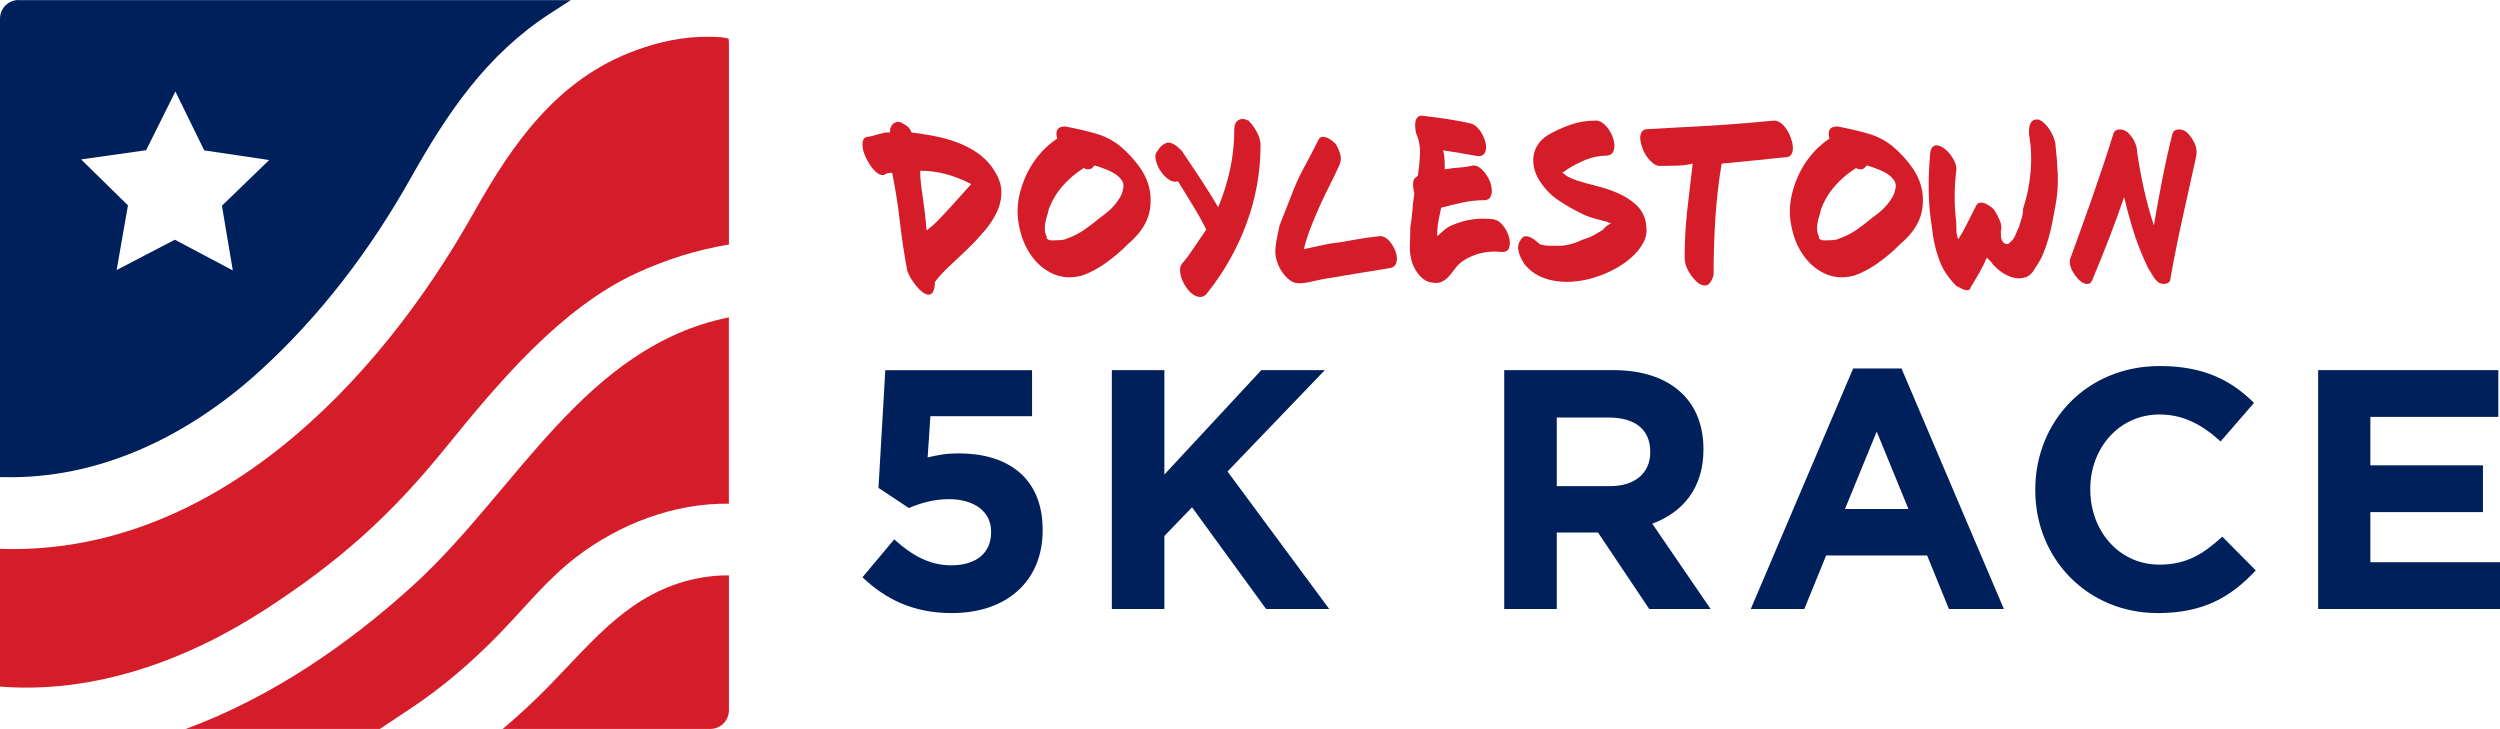
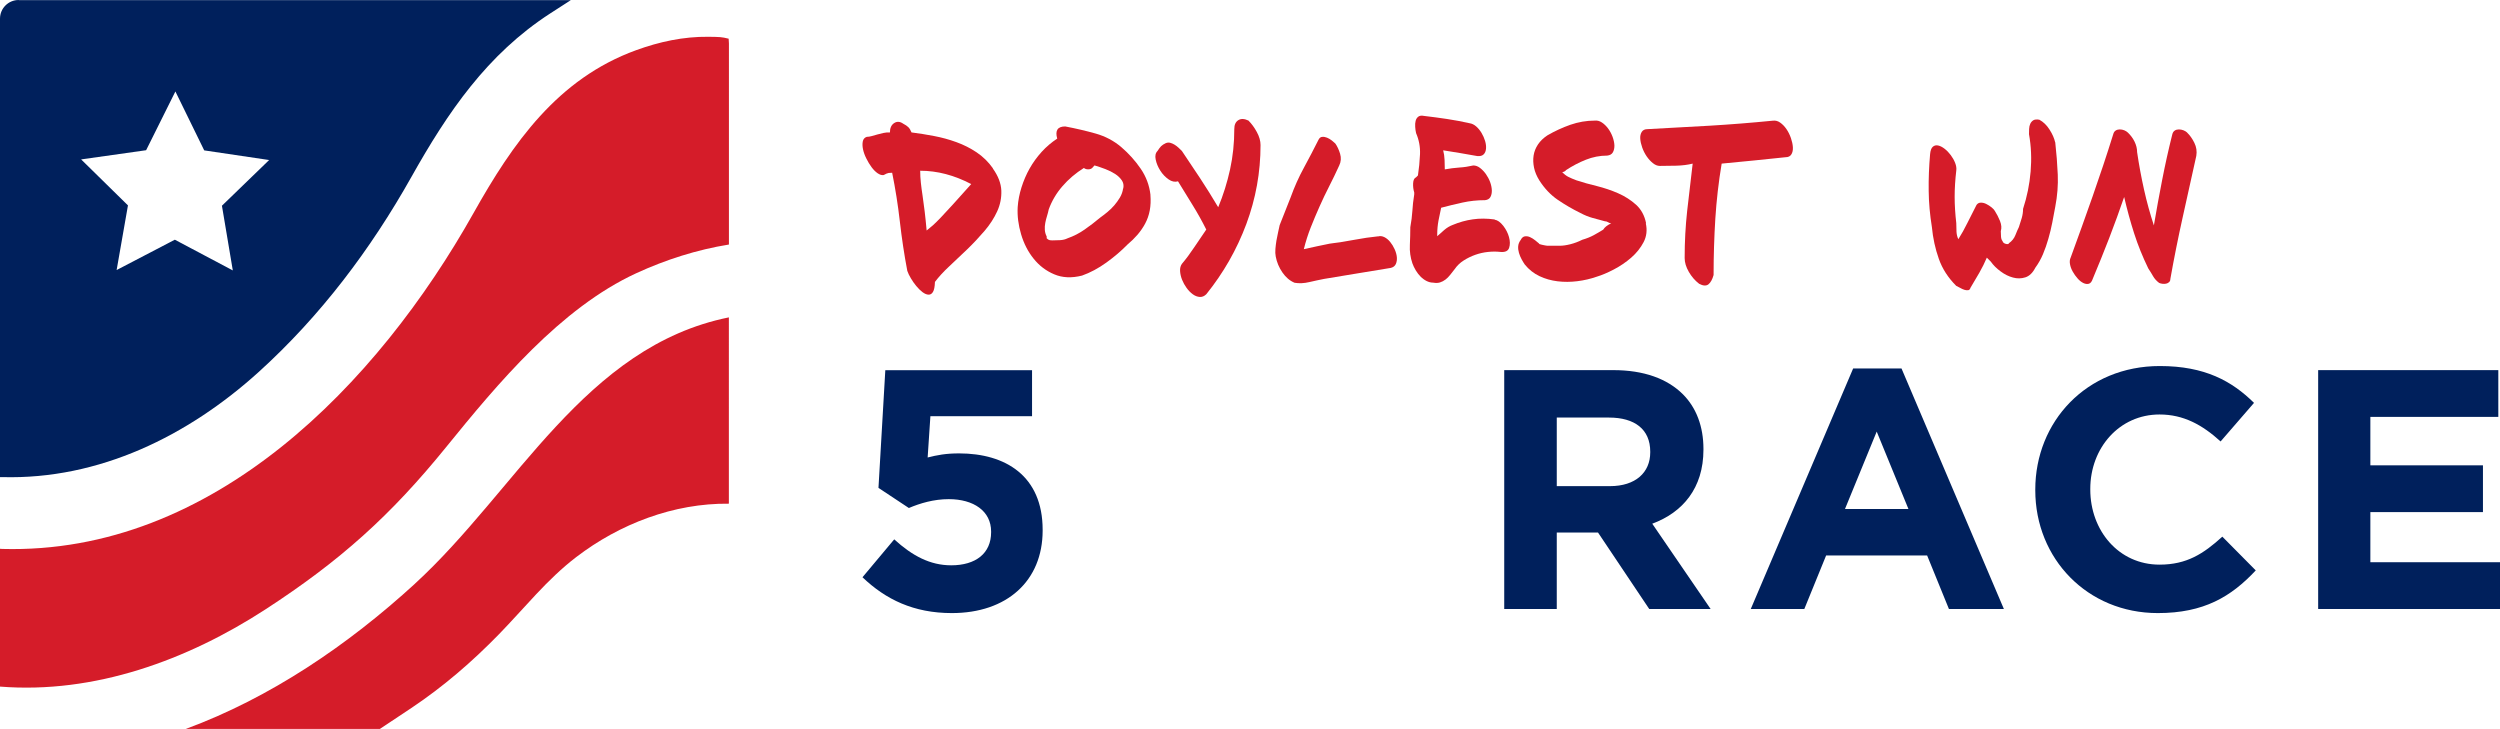
<svg xmlns="http://www.w3.org/2000/svg" id="Layer_1" viewBox="0 0 445.86 130">
  <defs>
    <style>.cls-1{fill:#00205c;}.cls-2{fill:#d51c29;}</style>
  </defs>
  <g>
    <path class="cls-2" d="M177.06,30.04c.96,1.34,1.46,2.65,1.52,3.93,.05,1.28-.19,2.53-.74,3.73-.55,1.2-1.3,2.37-2.27,3.5-.97,1.13-2,2.23-3.09,3.28-1.09,1.05-2.16,2.06-3.2,3.03-1.04,.97-1.88,1.89-2.54,2.77-.03,.85-.14,1.44-.35,1.78-.2,.34-.47,.51-.8,.49-.33-.01-.68-.16-1.07-.45-.38-.29-.75-.65-1.11-1.09-.36-.44-.68-.89-.96-1.37-.29-.48-.5-.92-.64-1.33-.55-2.9-.99-5.83-1.33-8.81-.34-2.98-.8-5.87-1.37-8.69-.22,0-.43,.01-.63,.04-.2,.03-.5,.15-.88,.37-.33,.06-.68-.05-1.07-.31-.38-.26-.74-.62-1.09-1.09-.34-.46-.66-.98-.94-1.56-.29-.57-.48-1.12-.59-1.64-.11-.52-.12-.98-.04-1.39,.08-.41,.31-.68,.7-.82,.27,0,.57-.05,.9-.14s.67-.19,1.02-.29c.36-.1,.72-.18,1.09-.27,.37-.08,.74-.11,1.13-.08,0-.79,.25-1.35,.76-1.68,.51-.33,1.04-.29,1.62,.12,.38,.19,.68,.4,.9,.61,.22,.22,.41,.53,.57,.94,1.31,.16,2.65,.38,4.02,.64,1.37,.26,2.69,.62,3.98,1.09,1.28,.46,2.49,1.07,3.61,1.82,1.12,.75,2.09,1.7,2.91,2.85Zm-3.85,2.79c-3.01-1.58-6.04-2.38-9.1-2.38,0,.71,.04,1.43,.12,2.15,.08,.72,.18,1.5,.31,2.34,.12,.83,.25,1.76,.37,2.77,.12,1.01,.24,2.15,.35,3.4,.35-.27,.72-.58,1.11-.92,.38-.34,.86-.81,1.43-1.41,.57-.6,1.29-1.37,2.15-2.32,.86-.94,1.95-2.15,3.26-3.63Z" />
    <path class="cls-2" d="M205.17,34.75c.08,1.01,.04,1.94-.12,2.79-.16,.85-.44,1.63-.82,2.34-.38,.71-.84,1.37-1.37,1.99-.53,.61-1.13,1.2-1.78,1.74-1.09,1.12-2.35,2.19-3.77,3.22-1.42,1.02-2.87,1.8-4.34,2.32-1.86,.47-3.51,.39-4.96-.23-1.45-.61-2.67-1.54-3.67-2.79-1-1.24-1.74-2.69-2.23-4.34-.49-1.65-.7-3.27-.61-4.86,.08-1.17,.31-2.35,.68-3.52,.37-1.17,.85-2.3,1.45-3.36,.6-1.07,1.32-2.05,2.15-2.97,.83-.91,1.76-1.7,2.77-2.36-.41-1.45,.07-2.17,1.43-2.17,1.89,.36,3.69,.78,5.43,1.27,1.73,.49,3.26,1.3,4.57,2.42,1.34,1.15,2.49,2.43,3.46,3.85,.97,1.42,1.55,2.98,1.74,4.67Zm-4.84-1.15c.11-.55,.02-1.03-.27-1.45-.29-.42-.68-.8-1.19-1.13-.51-.33-1.08-.61-1.72-.86-.64-.25-1.29-.46-1.95-.66l-.41,.45c-.16,.16-.4,.25-.72,.25s-.57-.08-.76-.25c-1.48,.93-2.75,2.01-3.83,3.26-1.08,1.24-1.89,2.62-2.44,4.12-.08,.38-.18,.78-.31,1.19s-.23,.82-.31,1.23c-.08,.41-.11,.83-.08,1.25,.03,.42,.14,.81,.33,1.17v.33c.19,.19,.37,.3,.53,.33,.16,.03,.34,.04,.53,.04,.38,0,.83-.01,1.33-.04,.51-.03,.95-.14,1.33-.33,1.09-.38,2.12-.91,3.07-1.58,.96-.67,1.87-1.37,2.75-2.11,.38-.27,.8-.59,1.25-.96,.45-.37,.87-.77,1.25-1.21,.38-.44,.72-.91,1.02-1.41,.3-.51,.49-1.04,.57-1.62Z" />
    <path class="cls-2" d="M222.67,21.52c.55,.55,1.04,1.22,1.48,2.03s.66,1.58,.66,2.32c0,4.86-.85,9.56-2.54,14.1-1.69,4.53-4.07,8.7-7.13,12.5-.36,.35-.74,.52-1.17,.49-.42-.03-.83-.18-1.23-.47-.4-.29-.77-.66-1.11-1.13-.34-.47-.61-.96-.82-1.48-.2-.52-.32-1.03-.35-1.54-.03-.51,.08-.94,.33-1.29,.74-.87,1.46-1.84,2.17-2.91,.71-1.07,1.43-2.13,2.17-3.2-.74-1.48-1.54-2.92-2.42-4.34-.87-1.42-1.75-2.84-2.62-4.26-.55,.16-1.11,.05-1.68-.35-.57-.4-1.07-.91-1.48-1.56-.41-.64-.68-1.3-.82-1.97-.14-.67-.03-1.18,.33-1.54,.22-.35,.43-.63,.63-.84,.2-.2,.49-.39,.84-.55,.27-.11,.54-.13,.8-.06,.26,.07,.51,.18,.76,.33,.25,.15,.49,.34,.72,.55,.23,.22,.43,.41,.59,.57,1.09,1.61,2.18,3.24,3.26,4.88,1.08,1.64,2.15,3.36,3.22,5.16,.9-2.16,1.6-4.4,2.11-6.72,.51-2.32,.76-4.74,.76-7.25,0-.74,.24-1.26,.72-1.56,.48-.3,1.09-.27,1.82,.08Z" />
    <path class="cls-2" d="M245.74,42.17c.38-.11,.76-.07,1.15,.12,.38,.19,.73,.48,1.04,.86,.31,.38,.58,.82,.8,1.31,.22,.49,.35,.96,.39,1.41,.04,.45-.02,.85-.18,1.21-.16,.36-.46,.59-.9,.7-2.02,.33-4.01,.66-5.96,.98-1.95,.33-3.93,.66-5.92,.98-.85,.16-1.73,.36-2.66,.57-.93,.22-1.8,.26-2.62,.12-.85-.35-1.57-.97-2.17-1.84-.6-.87-1-1.82-1.19-2.83-.08-.41-.1-.86-.06-1.35,.04-.49,.1-.98,.18-1.48,.08-.49,.18-.98,.29-1.45,.11-.48,.2-.92,.29-1.33,.33-.85,.66-1.67,.98-2.48,.33-.81,.66-1.63,.98-2.48,.66-1.83,1.44-3.59,2.36-5.27,.91-1.68,1.78-3.34,2.6-4.98,.16-.33,.38-.51,.66-.53,.27-.03,.56,.02,.86,.14,.3,.12,.58,.29,.84,.49,.26,.2,.47,.39,.64,.55,.35,.49,.64,1.11,.86,1.84,.22,.74,.16,1.43-.16,2.09-.57,1.26-1.17,2.49-1.78,3.69-.61,1.2-1.2,2.42-1.74,3.65-.55,1.23-1.07,2.47-1.56,3.71-.49,1.24-.9,2.53-1.23,3.87,.82-.19,1.59-.36,2.32-.51,.72-.15,1.48-.31,2.27-.47,1.53-.19,3.02-.42,4.47-.7,1.45-.27,2.84-.48,4.18-.61Z" />
    <path class="cls-2" d="M266.56,39.18c.52,.08,1.02,.44,1.52,1.07,.49,.63,.84,1.3,1.04,2.03,.2,.72,.21,1.37,.02,1.93-.19,.56-.71,.8-1.56,.72-.68-.08-1.41-.08-2.19,0-.78,.08-1.54,.25-2.27,.51-.74,.26-1.43,.6-2.09,1.02-.66,.42-1.19,.94-1.6,1.54-.27,.36-.54,.7-.8,1.02-.26,.33-.54,.61-.84,.84-.3,.23-.63,.4-.98,.51-.36,.11-.75,.12-1.19,.04-.41,0-.81-.1-1.19-.29-.38-.19-.74-.45-1.07-.78s-.61-.7-.86-1.11c-.25-.41-.45-.83-.61-1.27-.35-1.04-.51-2.12-.45-3.26,.05-1.13,.08-2.19,.08-3.18,.19-1.04,.31-2.01,.37-2.93,.05-.91,.16-1.89,.33-2.93v-.33c-.16-.52-.23-1.07-.2-1.64s.2-.93,.53-1.07l.33-.33c.19-1.23,.31-2.49,.37-3.79,.05-1.3-.18-2.55-.7-3.75-.08-.35-.14-.73-.16-1.13-.03-.4,0-.75,.08-1.07s.24-.56,.47-.74c.23-.18,.57-.23,1-.14,1.39,.16,2.77,.35,4.12,.55,1.35,.2,2.7,.46,4.04,.76,.41,.06,.8,.25,1.17,.57s.69,.72,.96,1.17c.27,.45,.48,.93,.63,1.43,.15,.51,.2,.97,.16,1.39-.04,.42-.18,.76-.43,1-.25,.25-.63,.34-1.15,.29-1.04-.19-2.05-.37-3.03-.53-.98-.16-1.99-.33-3.03-.49,.14,.52,.22,1.09,.25,1.72,.03,.63,.04,1.19,.04,1.68,.87-.16,1.73-.27,2.58-.33,.85-.05,1.68-.18,2.5-.37,.41,0,.81,.14,1.19,.43,.38,.29,.73,.65,1.05,1.09,.31,.44,.57,.92,.76,1.43,.19,.52,.29,1.01,.31,1.48,.01,.46-.07,.86-.25,1.19-.18,.33-.5,.52-.96,.57-1.39,0-2.74,.14-4.04,.43-1.3,.29-2.56,.59-3.79,.92-.16,.71-.32,1.47-.47,2.27-.15,.81-.23,1.63-.23,2.48v.33c.35-.33,.77-.7,1.25-1.11,.48-.41,.98-.71,1.5-.9,1.17-.49,2.37-.83,3.59-1,1.22-.18,2.52-.17,3.91,.02Z" />
    <path class="cls-2" d="M293.52,39.84c.27,1.2,.14,2.32-.39,3.34-.53,1.02-1.27,1.95-2.21,2.77-.94,.82-1.98,1.52-3.11,2.11-1.13,.59-2.15,1.02-3.05,1.29-1.09,.38-2.24,.65-3.44,.8-1.2,.15-2.38,.16-3.52,.02-1.15-.14-2.23-.44-3.24-.92-1.01-.48-1.89-1.17-2.62-2.07-.19-.27-.38-.59-.57-.94-.19-.35-.35-.73-.47-1.13-.12-.4-.17-.79-.14-1.19,.03-.4,.18-.77,.45-1.13,.19-.38,.44-.59,.74-.64,.3-.04,.61,0,.92,.14,.31,.14,.62,.33,.92,.57,.3,.25,.55,.45,.74,.61-.08,0-.08,.02,.02,.06,.1,.04,.24,.08,.43,.12,.19,.04,.38,.08,.57,.12,.19,.04,.33,.06,.41,.06h2.21c.55,0,1.17-.09,1.89-.27,.71-.18,1.42-.44,2.13-.8,.76-.22,1.43-.49,2.01-.8,.57-.31,1.15-.65,1.72-1,.14-.22,.31-.42,.53-.59,.22-.18,.52-.36,.9-.55-.19,0-.38-.06-.55-.18-.18-.12-.38-.18-.59-.18-.71-.19-1.43-.39-2.17-.59s-1.46-.5-2.17-.88c-1.45-.71-2.8-1.5-4.06-2.36-1.26-.86-2.35-2.01-3.28-3.46-.46-.74-.78-1.49-.94-2.25-.16-.76-.19-1.5-.08-2.19,.11-.7,.37-1.35,.78-1.97,.41-.61,.97-1.15,1.68-1.62,1.31-.76,2.68-1.39,4.1-1.89,1.42-.49,2.87-.74,4.34-.74,.44-.05,.86,.06,1.27,.33,.41,.27,.78,.63,1.11,1.07,.33,.44,.59,.93,.8,1.48,.2,.55,.31,1.06,.33,1.54,.01,.48-.08,.89-.27,1.23-.19,.34-.53,.54-1.02,.59-1.31,0-2.58,.25-3.81,.74s-2.4,1.11-3.52,1.84c-.06,.08-.12,.15-.2,.2-.16,.11-.33,.16-.49,.16,.35,.38,.72,.67,1.11,.86,.38,.19,.86,.4,1.43,.61,1.09,.36,2.3,.7,3.63,1.02,1.32,.33,2.6,.76,3.81,1.29s2.28,1.22,3.2,2.05c.91,.83,1.51,1.93,1.78,3.3Z" />
    <path class="cls-2" d="M316.22,21.52c.44-.05,.86,.06,1.27,.35s.78,.67,1.11,1.15,.59,1.01,.8,1.6c.2,.59,.32,1.13,.35,1.64,.03,.51-.06,.93-.27,1.27-.2,.34-.55,.51-1.04,.51-1.83,.19-3.67,.38-5.53,.57-1.86,.19-3.81,.38-5.86,.57-.55,3.28-.92,6.55-1.13,9.81-.2,3.27-.31,6.62-.31,10.06-.22,.79-.53,1.35-.92,1.66-.4,.31-.95,.28-1.66-.1-.74-.57-1.35-1.28-1.84-2.13s-.74-1.67-.74-2.46c0-2.9,.15-5.7,.45-8.42,.3-2.72,.63-5.53,.98-8.42-.9,.22-1.87,.34-2.91,.37-1.04,.03-2.02,.04-2.95,.04-.41,0-.82-.16-1.23-.49-.41-.33-.78-.73-1.11-1.21-.33-.48-.59-1-.8-1.58-.2-.57-.32-1.1-.35-1.58-.03-.48,.06-.88,.27-1.21s.55-.49,1.04-.49c3.69-.19,7.38-.4,11.06-.61,3.69-.22,7.46-.52,11.31-.9Z" />
-     <path class="cls-2" d="M342.9,34.75c.08,1.01,.04,1.94-.12,2.79-.16,.85-.44,1.63-.82,2.34-.38,.71-.84,1.37-1.37,1.99-.53,.61-1.13,1.2-1.78,1.74-1.09,1.12-2.35,2.19-3.77,3.22-1.42,1.02-2.87,1.8-4.34,2.32-1.86,.47-3.51,.39-4.96-.23-1.45-.61-2.67-1.54-3.67-2.79-1-1.24-1.74-2.69-2.23-4.34-.49-1.65-.7-3.27-.61-4.86,.08-1.17,.31-2.35,.68-3.52,.37-1.17,.85-2.3,1.45-3.36,.6-1.07,1.32-2.05,2.15-2.97,.83-.91,1.76-1.7,2.77-2.36-.41-1.45,.07-2.17,1.43-2.17,1.89,.36,3.69,.78,5.43,1.27,1.73,.49,3.26,1.3,4.57,2.42,1.34,1.15,2.49,2.43,3.46,3.85,.97,1.42,1.55,2.98,1.74,4.67Zm-4.84-1.15c.11-.55,.02-1.03-.27-1.45-.29-.42-.68-.8-1.19-1.13-.51-.33-1.08-.61-1.72-.86-.64-.25-1.29-.46-1.95-.66l-.41,.45c-.16,.16-.4,.25-.72,.25s-.57-.08-.76-.25c-1.48,.93-2.75,2.01-3.83,3.26-1.08,1.24-1.89,2.62-2.44,4.12-.08,.38-.18,.78-.31,1.19s-.23,.82-.31,1.23c-.08,.41-.11,.83-.08,1.25,.03,.42,.14,.81,.33,1.17v.33c.19,.19,.37,.3,.53,.33,.16,.03,.34,.04,.53,.04,.38,0,.83-.01,1.33-.04,.51-.03,.95-.14,1.33-.33,1.09-.38,2.12-.91,3.07-1.58,.96-.67,1.87-1.37,2.75-2.11,.38-.27,.8-.59,1.25-.96,.45-.37,.87-.77,1.25-1.21,.38-.44,.72-.91,1.02-1.41,.3-.51,.49-1.04,.57-1.62Z" />
    <path class="cls-2" d="M366.54,25.37c.22,1.97,.37,3.89,.45,5.76,.08,1.87-.07,3.79-.45,5.76-.16,.9-.34,1.84-.53,2.81-.19,.97-.42,1.93-.7,2.89-.27,.96-.59,1.87-.96,2.75-.37,.87-.83,1.68-1.37,2.42-.46,.9-1.05,1.47-1.76,1.7-.71,.23-1.45,.25-2.21,.04-.77-.2-1.51-.57-2.23-1.11-.72-.53-1.3-1.11-1.74-1.74l-.7-.7c-.38,.9-.83,1.8-1.33,2.68-.51,.89-1.03,1.78-1.58,2.68-.08,.27-.22,.42-.43,.45-.2,.03-.43,0-.68-.08-.25-.08-.5-.2-.76-.35-.26-.15-.49-.27-.68-.35-1.45-1.45-2.49-3.06-3.11-4.84-.63-1.78-1.04-3.66-1.23-5.65-.35-2.16-.55-4.32-.57-6.47-.03-2.16,.06-4.33,.25-6.52,.06-.66,.22-1.1,.49-1.33,.27-.23,.59-.31,.96-.22,.37,.08,.75,.28,1.15,.59,.4,.31,.76,.69,1.09,1.13,.33,.44,.59,.9,.78,1.39,.19,.49,.26,.94,.2,1.35-.19,1.64-.29,3.2-.29,4.69s.1,3.05,.29,4.69c0,.55,.01,1.07,.04,1.56,.03,.49,.14,.93,.33,1.31,.55-.87,1.09-1.84,1.62-2.91s1.07-2.13,1.62-3.2c.19-.27,.45-.41,.78-.41s.66,.08,.98,.25c.33,.16,.63,.36,.92,.59,.29,.23,.48,.44,.59,.64,.35,.55,.66,1.15,.92,1.8,.26,.66,.31,1.26,.14,1.8,0,.36,.01,.7,.04,1.02,.03,.33,.12,.59,.29,.78,0,.08,.05,.17,.16,.27,.11,.1,.24,.16,.39,.2,.15,.04,.28,.06,.39,.04,.11-.01,.16-.06,.16-.14,.55-.38,.94-.87,1.17-1.45,.23-.59,.44-1.07,.63-1.45,.19-.55,.36-1.09,.51-1.62,.15-.53,.23-1.07,.23-1.62,.71-2.16,1.16-4.38,1.35-6.66,.19-2.28,.1-4.5-.29-6.66,0-.27,0-.58,.02-.92,.01-.34,.08-.65,.2-.92s.31-.49,.55-.64c.25-.15,.6-.18,1.07-.1,.71,.38,1.32,.97,1.82,1.76,.51,.79,.84,1.54,1,2.25Z" />
    <path class="cls-2" d="M390.06,23.65c.49,.47,.92,1.07,1.29,1.82,.37,.75,.48,1.52,.35,2.32-.82,3.69-1.63,7.36-2.44,11-.81,3.65-1.54,7.3-2.19,10.96,0,.25-.08,.44-.23,.57-.15,.14-.33,.23-.53,.27s-.42,.05-.66,.02c-.23-.03-.43-.08-.59-.16-.46-.35-.82-.75-1.07-1.19-.25-.44-.53-.9-.86-1.39-1.01-2.08-1.85-4.16-2.52-6.25s-1.26-4.25-1.78-6.49c-.82,2.4-1.71,4.84-2.66,7.31-.96,2.47-1.94,4.91-2.95,7.31-.16,.49-.4,.78-.7,.86-.3,.08-.63,.03-.98-.14-.36-.18-.7-.45-1.02-.82-.33-.37-.61-.77-.86-1.21-.25-.44-.41-.88-.49-1.33-.08-.45-.04-.84,.12-1.17,1.34-3.66,2.65-7.31,3.93-10.96,1.28-3.65,2.5-7.31,3.65-11,.08-.33,.23-.56,.45-.7,.22-.14,.46-.2,.74-.2s.54,.06,.8,.16c.26,.11,.47,.25,.64,.41,.49,.47,.89,1,1.19,1.62,.3,.61,.45,1.24,.45,1.86,.33,2.24,.74,4.46,1.23,6.66,.49,2.2,1.08,4.34,1.76,6.41,.46-2.73,.96-5.44,1.48-8.11,.52-2.68,1.12-5.38,1.8-8.11,.08-.33,.23-.56,.45-.7,.22-.14,.46-.2,.74-.2s.55,.06,.82,.16c.27,.11,.49,.25,.66,.41Z" />
  </g>
  <g>
    <path class="cls-1" d="M171.04,80.86c-2.37,0-3.89,.3-5.6,.73l.49-7.36h18.13v-8.21h-26.17l-1.22,20.99,5.42,3.59c2.01-.85,4.44-1.58,7.12-1.58,4.44,0,7.55,2.13,7.55,5.78v.12c0,3.77-2.74,5.9-7.12,5.9-3.77,0-6.94-1.7-10.16-4.63l-5.66,6.76c4.14,3.96,9.13,6.39,15.94,6.39,9.8,0,16.19-5.72,16.19-14.73v-.12c0-9.62-6.63-13.63-14.91-13.63Z" />
-     <polygon class="cls-1" points="236.27 66.01 224.95 66.01 207.66 84.63 207.66 66.01 198.29 66.01 198.29 108.61 207.66 108.61 207.66 95.59 212.59 90.47 225.8 108.61 237.06 108.61 218.92 84.09 236.27 66.01" />
    <path class="cls-1" d="M303.8,80.19v-.12c0-4.02-1.28-7.36-3.65-9.74-2.8-2.8-7-4.32-12.41-4.32h-19.47v42.6h9.37v-13.63h7.36l9.13,13.63h10.95l-10.41-15.21c5.42-2.01,9.13-6.33,9.13-13.2Zm-9.49,.49c0,3.59-2.62,6.02-7.18,6.02h-9.49v-12.23h9.31c4.56,0,7.36,2.07,7.36,6.08v.12Z" />
    <path class="cls-1" d="M330.5,65.71l-18.26,42.9h9.55l3.89-9.55h18.01l3.89,9.55h9.8l-18.26-42.9h-8.64Zm-1.46,25.07l5.66-13.81,5.66,13.81h-11.32Z" />
    <path class="cls-1" d="M385.14,100.7c-7.3,0-12.35-6.09-12.35-13.39v-.12c0-7.3,5.17-13.27,12.35-13.27,4.26,0,7.61,1.83,10.89,4.81l5.96-6.88c-3.95-3.89-8.76-6.57-16.8-6.57-13.08,0-22.21,9.92-22.21,22.03v.12c0,12.23,9.31,21.91,21.85,21.91,8.22,0,13.08-2.92,17.47-7.61l-5.96-6.02c-3.35,3.04-6.33,4.99-11.2,4.99Z" />
    <polygon class="cls-1" points="422.74 100.27 422.74 91.33 442.82 91.33 442.82 82.99 422.74 82.99 422.74 74.35 445.56 74.35 445.56 66.01 413.43 66.01 413.43 108.61 445.86 108.61 445.86 100.27 422.74 100.27" />
  </g>
  <g>
    <g>
      <path class="cls-2" d="M74.03,104.08c-11.98,10.97-25.84,20.37-40.89,25.92h34.61s5.61-3.73,5.61-3.73c5.7-3.8,10.88-8.28,15.65-13.18,4.56-4.68,8.54-9.75,13.76-13.74,7.74-5.92,17.4-9.63,27.22-9.52V56.6c-25.73,5.22-37.82,30.85-55.97,47.48Z" />
      <path class="cls-2" d="M47.42,108.63c13.25-8.62,22.23-16.66,32.16-28.91,9.15-11.28,20.39-24.78,33.91-31,5.22-2.4,10.8-4.19,16.51-5.11V7.76c0-.29-.02-.58-.05-.86-1.28-.32-1.56-.31-3.63-.34-4.41-.05-8.73,.88-12.87,2.39-14.01,5.09-22,16.57-29,29.05C67.34,68.47,37.99,98.93,.4,97.9c-.14,0-.27-.02-.4-.03v24.58c16.81,1.34,33.39-4.69,47.42-13.82Z" />
-       <path class="cls-2" d="M98.09,122.16c-2.65,2.72-5.47,5.35-8.43,7.84h37.01c1.84,0,3.33-1.49,3.33-3.33v-24.06c-1.94-.02-3.9,.19-5.77,.57-11.7,2.4-18.23,10.87-26.14,18.97Z" />
    </g>
    <path class="cls-1" d="M3.33,0C1.49,0,0,1.49,0,3.33V85.09c.13,0,.26-.01,.4,0,17.28,.47,33.15-7.35,45.76-18.77,11.02-9.99,19.95-21.84,27.22-34.78,6.46-11.5,13.49-21.87,24.77-29.16l3.66-2.36H3.33ZM47.99,28.55l-8.41,8.14,1.94,11.54-10.34-5.48-10.38,5.41,2.02-11.53-8.35-8.2,11.59-1.64,5.22-10.48,5.14,10.51,11.58,1.72Z" />
  </g>
</svg>